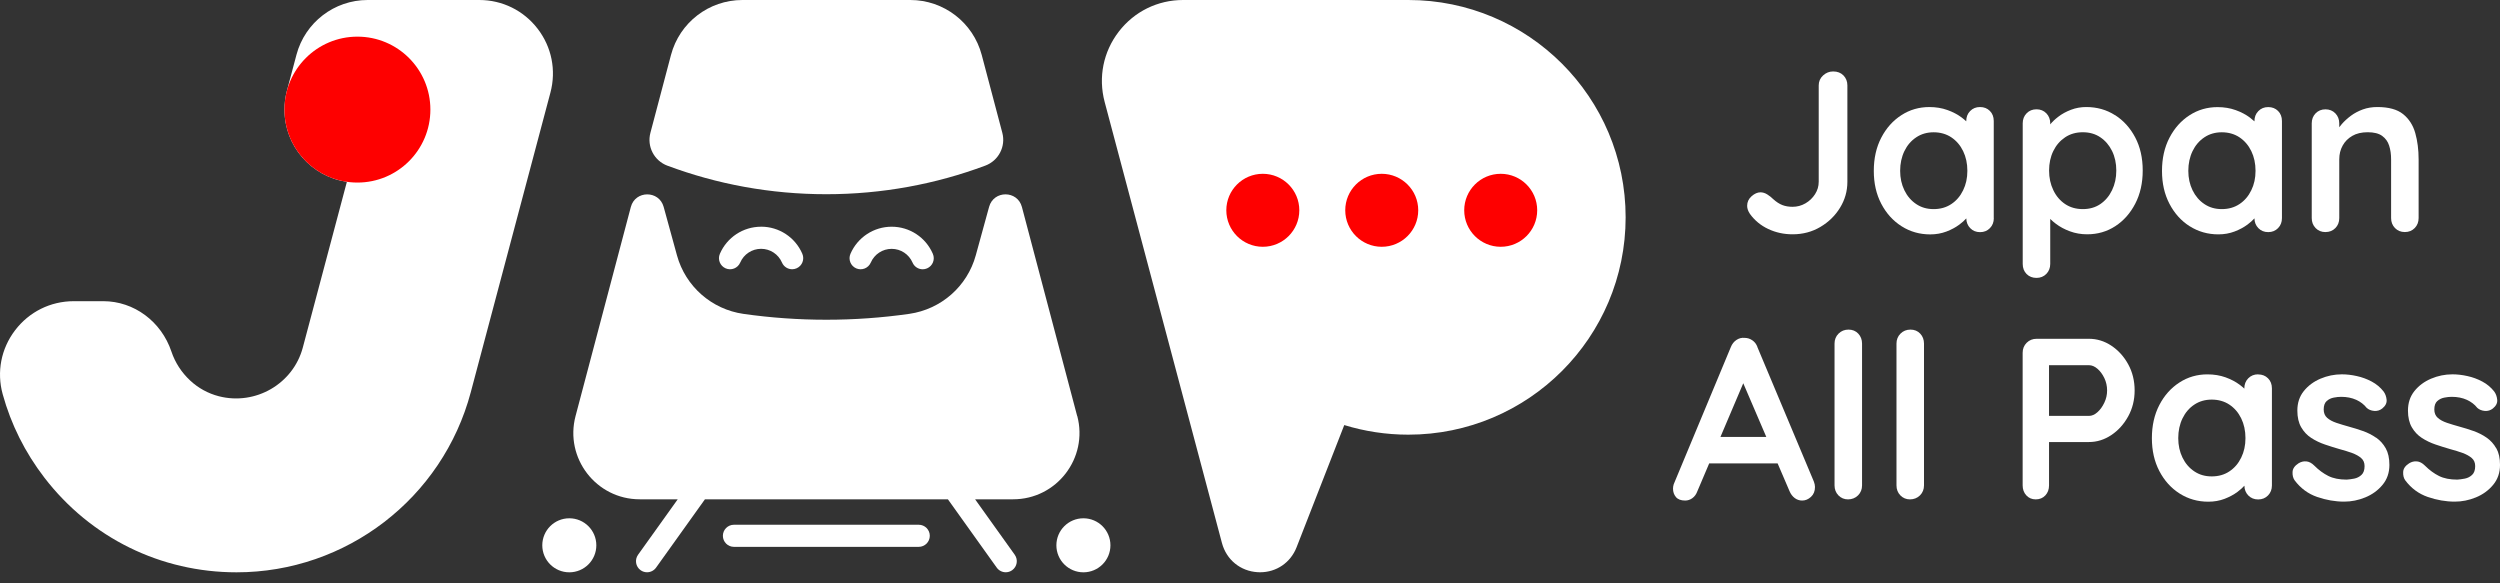
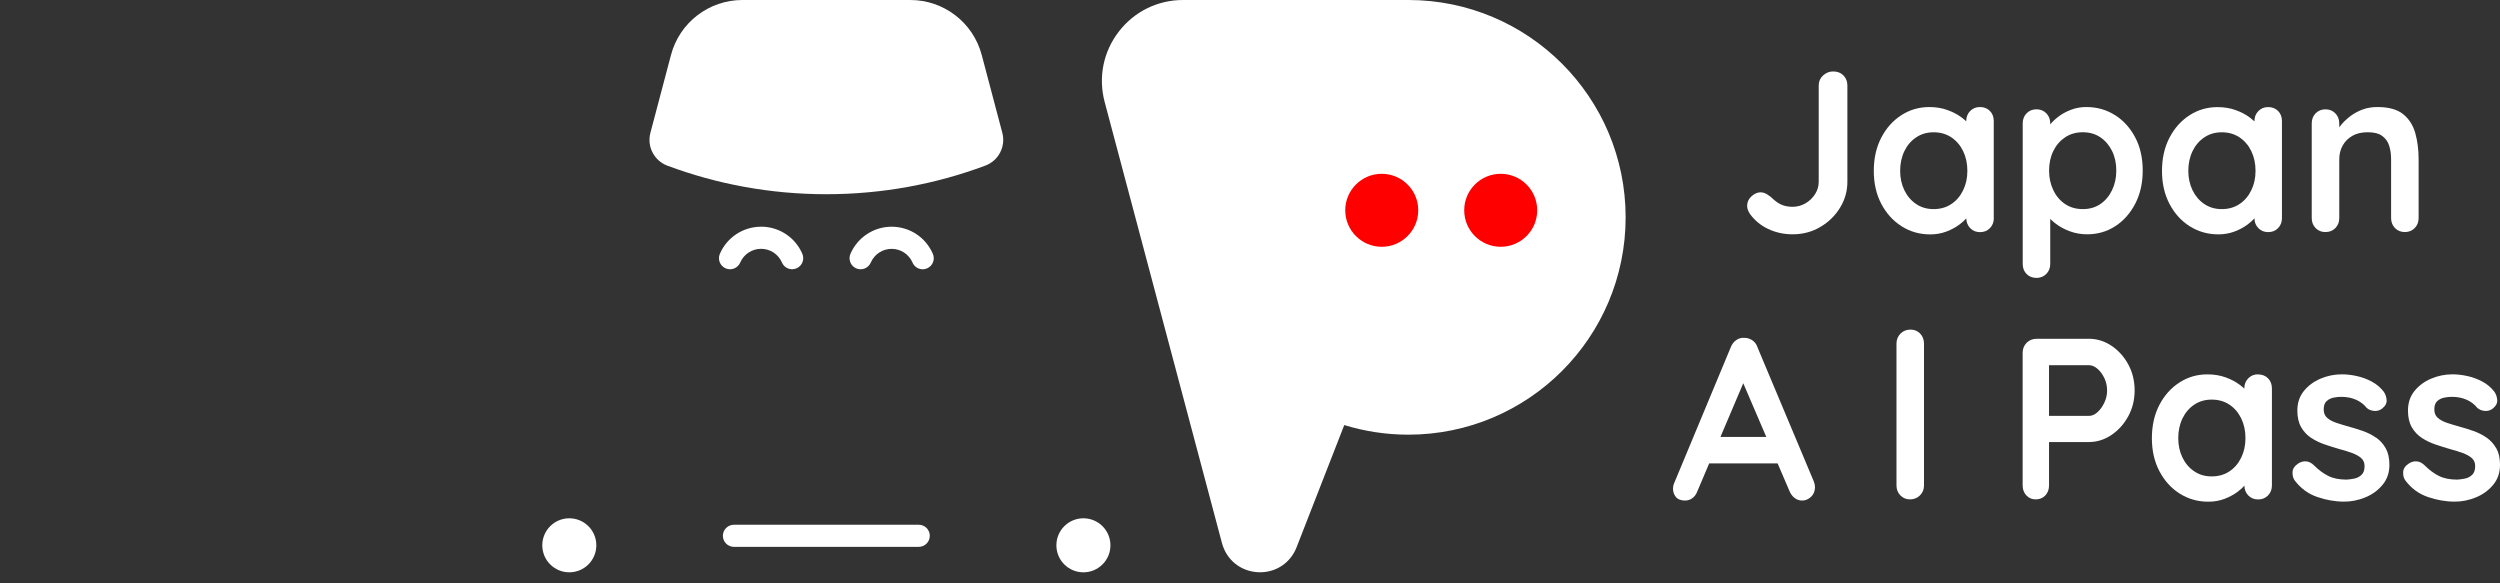
<svg xmlns="http://www.w3.org/2000/svg" width="150" height="35" viewBox="0 0 150 35" fill="none">
  <rect x="0" y="0" width="150" height="35" fill="#333333" stroke="none" />
  <g clip-path="url(#clip0_16117_161001)">
-     <path d="M32.259 1.725C31.418 0.63 30.14 0 28.758 0H22.058C20.057 0 18.303 1.35 17.789 3.281L17.204 5.482C17.115 5.831 17.066 6.197 17.066 6.576C17.066 8.773 18.684 10.591 20.795 10.907L20.808 10.927L18.168 20.855C17.589 23.03 15.33 24.34 13.131 23.775C12.488 23.609 11.892 23.283 11.41 22.831C10.892 22.349 10.504 21.749 10.287 21.099C9.679 19.287 8.038 18.071 6.2 18.071H4.422C3.03 18.073 1.747 18.709 0.904 19.818C0.064 20.921 -0.207 22.318 0.161 23.651C0.66 25.464 1.503 27.149 2.665 28.661C5.44 32.27 9.641 34.339 14.193 34.339C20.775 34.339 26.555 29.896 28.246 23.535L33.026 5.553C33.381 4.217 33.103 2.822 32.259 1.725Z" fill="white" />
-     <path d="M21.445 10.954C23.863 10.954 25.823 8.994 25.823 6.576C25.823 4.159 23.863 2.199 21.445 2.199C19.027 2.199 17.067 4.159 17.067 6.576C17.067 8.994 19.027 10.954 21.445 10.954Z" fill="#FE0000" />
    <path d="M55.125 31.485H44.036C43.67 31.485 43.373 31.782 43.373 32.148C43.373 32.514 43.67 32.811 44.036 32.811H55.125C55.491 32.811 55.788 32.514 55.788 32.148C55.788 31.782 55.491 31.485 55.125 31.485Z" fill="white" />
    <path d="M40.046 9.941C43.013 11.049 46.225 11.653 49.577 11.653C52.929 11.653 56.15 11.047 59.119 9.937C59.915 9.64 60.356 8.79 60.139 7.968L58.904 3.299C58.39 1.355 56.631 0 54.619 0H44.544C42.532 0 40.773 1.355 40.259 3.299L39.024 7.972C38.807 8.793 39.248 9.644 40.044 9.941H40.046Z" fill="white" />
-     <path d="M64.63 24.961L61.315 12.42C61.049 11.413 59.623 11.406 59.346 12.411L58.546 15.322C58.034 17.182 56.468 18.556 54.558 18.831C52.917 19.066 51.254 19.184 49.578 19.184C47.902 19.184 46.246 19.066 44.608 18.833C42.699 18.56 41.13 17.184 40.619 15.324L39.819 12.411C39.542 11.408 38.115 11.415 37.85 12.42L34.534 24.959C33.865 27.484 35.771 29.958 38.383 29.958H40.664L38.283 33.286C38.07 33.585 38.139 33.999 38.436 34.212C38.553 34.296 38.688 34.336 38.822 34.336C39.03 34.336 39.234 34.239 39.363 34.059L42.296 29.958H56.874L59.805 34.059C59.934 34.239 60.138 34.336 60.346 34.336C60.479 34.336 60.614 34.296 60.73 34.212C61.029 33.999 61.098 33.585 60.885 33.286L58.506 29.958H60.787C63.399 29.958 65.303 27.484 64.636 24.959L64.63 24.961Z" fill="white" />
    <path d="M34.158 34.339C35.054 34.339 35.78 33.613 35.78 32.718C35.78 31.823 35.054 31.097 34.158 31.097C33.263 31.097 32.537 31.823 32.537 32.718C32.537 33.613 33.263 34.339 34.158 34.339Z" fill="white" />
    <path d="M65.004 34.339C65.9 34.339 66.626 33.613 66.626 32.718C66.626 31.823 65.9 31.097 65.004 31.097C64.109 31.097 63.383 31.823 63.383 32.718C63.383 33.613 64.109 34.339 65.004 34.339Z" fill="white" />
    <path d="M45.664 13.603C44.588 13.603 43.618 14.242 43.192 15.23C43.047 15.567 43.203 15.956 43.54 16.102C43.877 16.248 44.267 16.091 44.413 15.754C44.628 15.253 45.12 14.929 45.666 14.929C46.213 14.929 46.703 15.253 46.919 15.754C47.027 16.006 47.273 16.155 47.53 16.155C47.617 16.155 47.706 16.137 47.792 16.1C48.129 15.955 48.284 15.565 48.14 15.228C47.714 14.239 46.745 13.601 45.668 13.601L45.664 13.603Z" fill="white" />
    <path d="M53.499 13.603C52.425 13.603 51.453 14.242 51.027 15.23C50.882 15.567 51.038 15.956 51.373 16.102C51.71 16.248 52.1 16.091 52.246 15.756C52.463 15.255 52.953 14.931 53.499 14.931C54.046 14.931 54.536 15.255 54.753 15.756C54.86 16.007 55.106 16.157 55.363 16.157C55.45 16.157 55.54 16.139 55.625 16.102C55.962 15.956 56.117 15.567 55.971 15.23C55.545 14.24 54.576 13.603 53.499 13.603Z" fill="white" />
    <path d="M84.5 0H70.983C69.46 0 68.054 0.692 67.125 1.9C66.196 3.108 65.888 4.644 66.279 6.115L73.317 32.581C73.585 33.587 74.428 34.274 75.466 34.332C75.514 34.334 75.561 34.336 75.607 34.336C76.587 34.336 77.436 33.758 77.796 32.833L80.656 25.504C81.871 25.877 83.161 26.08 84.498 26.08C91.7 26.08 97.538 20.241 97.538 13.04C97.538 5.839 91.701 0 84.5 0Z" fill="white" />
-     <path d="M75.769 14.807C76.978 14.807 77.959 13.826 77.959 12.617C77.959 11.408 76.978 10.428 75.769 10.428C74.559 10.428 73.579 11.408 73.579 12.617C73.579 13.826 74.559 14.807 75.769 14.807Z" fill="#FE0000" />
    <path d="M90.042 14.807C91.252 14.807 92.232 13.826 92.232 12.617C92.232 11.408 91.252 10.428 90.042 10.428C88.833 10.428 87.853 11.408 87.853 12.617C87.853 13.826 88.833 14.807 90.042 14.807Z" fill="#FE0000" />
    <path d="M82.904 14.807C84.114 14.807 85.094 13.826 85.094 12.617C85.094 11.408 84.114 10.428 82.904 10.428C81.695 10.428 80.715 11.408 80.715 12.617C80.715 13.826 81.695 14.807 82.904 14.807Z" fill="#FE0000" />
    <path d="M110.402 12.464C110.695 11.987 110.843 11.468 110.843 10.908V5.126C110.843 4.888 110.764 4.687 110.609 4.527C110.453 4.367 110.247 4.287 109.99 4.287C109.76 4.287 109.558 4.367 109.385 4.527C109.21 4.687 109.123 4.888 109.123 5.126V10.908C109.123 11.174 109.05 11.422 108.902 11.652C108.755 11.881 108.564 12.065 108.325 12.202C108.086 12.34 107.829 12.408 107.554 12.408C107.325 12.408 107.121 12.373 106.942 12.304C106.764 12.235 106.582 12.118 106.398 11.952C106.288 11.843 106.166 11.746 106.033 11.663C105.9 11.581 105.765 11.539 105.627 11.539C105.452 11.539 105.275 11.617 105.097 11.772C104.918 11.929 104.829 12.122 104.829 12.349C104.829 12.506 104.884 12.666 104.995 12.832C105.279 13.227 105.647 13.53 106.097 13.741C106.547 13.953 107.033 14.058 107.556 14.058C108.17 14.058 108.726 13.911 109.221 13.617C109.717 13.324 110.112 12.938 110.405 12.46L110.402 12.464Z" fill="white" />
    <path d="M119.625 13.084V7.26C119.625 7.012 119.547 6.81 119.392 6.655C119.235 6.498 119.039 6.422 118.8 6.422C118.561 6.422 118.365 6.502 118.208 6.662C118.051 6.822 117.975 7.023 117.975 7.261V7.28C117.895 7.205 117.805 7.13 117.707 7.055C117.463 6.871 117.177 6.72 116.847 6.602C116.517 6.483 116.155 6.423 115.76 6.423C115.144 6.423 114.585 6.585 114.08 6.912C113.575 7.238 113.173 7.688 112.876 8.261C112.577 8.835 112.428 9.498 112.428 10.251C112.428 11.003 112.577 11.653 112.876 12.226C113.175 12.799 113.581 13.249 114.095 13.575C114.608 13.902 115.182 14.064 115.816 14.064C116.164 14.064 116.488 14.005 116.787 13.892C117.086 13.778 117.345 13.637 117.565 13.473C117.729 13.351 117.866 13.227 117.978 13.104C117.982 13.335 118.059 13.53 118.212 13.688C118.368 13.849 118.565 13.929 118.804 13.929C119.042 13.929 119.239 13.849 119.396 13.688C119.552 13.528 119.629 13.328 119.629 13.089L119.625 13.084ZM117.787 11.418C117.618 11.768 117.381 12.043 117.079 12.244C116.776 12.446 116.423 12.546 116.018 12.546C115.614 12.546 115.275 12.446 114.973 12.244C114.67 12.041 114.433 11.766 114.264 11.418C114.095 11.07 114.009 10.681 114.009 10.249C114.009 9.817 114.095 9.415 114.264 9.065C114.433 8.717 114.67 8.44 114.973 8.24C115.275 8.037 115.625 7.937 116.018 7.937C116.412 7.937 116.776 8.037 117.079 8.24C117.381 8.442 117.618 8.717 117.787 9.065C117.957 9.415 118.042 9.808 118.042 10.249C118.042 10.69 117.957 11.07 117.787 11.418Z" fill="white" />
    <path d="M126.901 6.91C126.391 6.584 125.816 6.422 125.174 6.422C124.854 6.422 124.548 6.476 124.258 6.587C123.968 6.697 123.715 6.837 123.495 7.006C123.296 7.159 123.136 7.311 123.014 7.464V7.398C123.014 7.159 122.935 6.959 122.781 6.799C122.624 6.638 122.427 6.558 122.189 6.558C121.95 6.558 121.753 6.638 121.596 6.799C121.44 6.959 121.363 7.159 121.363 7.398V15.836C121.363 16.084 121.442 16.286 121.596 16.441C121.751 16.596 121.95 16.674 122.189 16.674C122.427 16.674 122.624 16.594 122.781 16.434C122.937 16.273 123.014 16.073 123.014 15.834V13.134C123.11 13.233 123.223 13.329 123.351 13.426C123.593 13.61 123.875 13.761 124.198 13.88C124.518 13.998 124.863 14.058 125.231 14.058C125.856 14.058 126.417 13.896 126.918 13.57C127.419 13.244 127.818 12.794 128.115 12.22C128.413 11.646 128.563 10.983 128.563 10.231C128.563 9.478 128.413 8.817 128.115 8.249C127.816 7.68 127.413 7.232 126.903 6.906L126.901 6.91ZM126.723 11.411C126.553 11.765 126.318 12.041 126.021 12.244C125.723 12.446 125.373 12.546 124.968 12.546C124.564 12.546 124.211 12.446 123.908 12.244C123.606 12.041 123.369 11.765 123.2 11.411C123.03 11.058 122.945 10.666 122.945 10.234C122.945 9.803 123.03 9.402 123.2 9.058C123.369 8.713 123.606 8.44 123.908 8.238C124.211 8.036 124.564 7.935 124.968 7.935C125.373 7.935 125.723 8.036 126.021 8.238C126.32 8.44 126.553 8.713 126.723 9.058C126.892 9.402 126.978 9.793 126.978 10.234C126.978 10.675 126.892 11.058 126.723 11.411Z" fill="white" />
    <path d="M131.383 13.574C131.897 13.9 132.471 14.062 133.104 14.062C133.452 14.062 133.777 14.004 134.075 13.89C134.374 13.776 134.633 13.636 134.853 13.472C135.017 13.35 135.154 13.226 135.267 13.102C135.27 13.333 135.347 13.528 135.5 13.687C135.657 13.847 135.853 13.927 136.092 13.927C136.331 13.927 136.527 13.847 136.684 13.687C136.841 13.526 136.917 13.326 136.917 13.087V7.263C136.917 7.015 136.839 6.813 136.684 6.658C136.527 6.502 136.331 6.425 136.092 6.425C135.853 6.425 135.657 6.505 135.5 6.666C135.343 6.826 135.267 7.026 135.267 7.265V7.283C135.187 7.209 135.097 7.134 134.999 7.059C134.755 6.875 134.469 6.724 134.139 6.606C133.809 6.487 133.447 6.427 133.052 6.427C132.436 6.427 131.877 6.589 131.372 6.915C130.867 7.241 130.465 7.691 130.168 8.265C129.869 8.839 129.72 9.502 129.72 10.254C129.72 11.007 129.869 11.657 130.168 12.229C130.467 12.803 130.873 13.253 131.387 13.579L131.383 13.574ZM131.554 9.065C131.724 8.717 131.96 8.44 132.263 8.24C132.565 8.037 132.915 7.937 133.308 7.937C133.702 7.937 134.066 8.037 134.369 8.24C134.671 8.442 134.908 8.717 135.077 9.065C135.247 9.415 135.332 9.808 135.332 10.249C135.332 10.69 135.247 11.07 135.077 11.418C134.908 11.768 134.671 12.043 134.369 12.244C134.066 12.446 133.713 12.546 133.308 12.546C132.904 12.546 132.565 12.446 132.263 12.244C131.96 12.041 131.724 11.766 131.554 11.418C131.385 11.07 131.299 10.681 131.299 10.249C131.299 9.817 131.385 9.415 131.554 9.065Z" fill="white" />
    <path d="M139.531 13.923C139.77 13.923 139.967 13.843 140.123 13.683C140.28 13.523 140.356 13.322 140.356 13.084V9.559C140.356 9.256 140.422 8.983 140.557 8.739C140.69 8.496 140.883 8.3 141.134 8.154C141.387 8.006 141.697 7.934 142.063 7.934C142.43 7.934 142.728 8.006 142.93 8.154C143.133 8.302 143.273 8.496 143.349 8.739C143.428 8.983 143.466 9.254 143.466 9.559V13.084C143.466 13.322 143.544 13.523 143.699 13.683C143.856 13.843 144.053 13.923 144.291 13.923C144.53 13.923 144.727 13.843 144.883 13.683C145.04 13.523 145.117 13.322 145.117 13.084V9.559C145.117 8.981 145.049 8.455 144.916 7.983C144.783 7.511 144.539 7.132 144.187 6.848C143.834 6.564 143.318 6.422 142.639 6.422C142.327 6.422 142.038 6.469 141.772 6.565C141.506 6.662 141.267 6.788 141.056 6.944C140.845 7.101 140.661 7.269 140.506 7.447C140.449 7.511 140.4 7.573 140.355 7.635V7.4C140.355 7.161 140.276 6.961 140.121 6.8C139.965 6.64 139.768 6.56 139.529 6.56C139.291 6.56 139.094 6.64 138.937 6.8C138.781 6.961 138.704 7.161 138.704 7.4V13.085C138.704 13.324 138.782 13.524 138.937 13.685C139.094 13.845 139.291 13.925 139.529 13.925L139.531 13.923Z" fill="white" />
    <path d="M105.447 20.822C105.383 20.647 105.279 20.512 105.137 20.416C104.995 20.319 104.842 20.272 104.676 20.272C104.502 20.254 104.339 20.296 104.188 20.396C104.037 20.496 103.924 20.64 103.851 20.822L100.423 29.054C100.395 29.145 100.381 29.233 100.381 29.317C100.381 29.519 100.441 29.688 100.559 29.827C100.678 29.965 100.862 30.033 101.11 30.033C101.266 30.033 101.41 29.985 101.543 29.889C101.676 29.792 101.774 29.657 101.838 29.483L102.552 27.803H106.657L107.371 29.468C107.444 29.643 107.547 29.779 107.68 29.881C107.813 29.982 107.963 30.033 108.129 30.033C108.322 30.033 108.498 29.96 108.659 29.812C108.819 29.665 108.899 29.468 108.899 29.22C108.899 29.12 108.875 29.009 108.83 28.89L105.443 20.824L105.447 20.822ZM103.226 26.218L104.596 22.995L105.979 26.218H103.226Z" fill="white" />
-     <path d="M110.912 19.776C110.673 19.776 110.473 19.857 110.313 20.017C110.152 20.177 110.072 20.378 110.072 20.616V29.124C110.072 29.362 110.151 29.563 110.305 29.723C110.462 29.883 110.653 29.963 110.883 29.963C111.112 29.963 111.322 29.883 111.482 29.723C111.643 29.563 111.723 29.362 111.723 29.124V20.616C111.723 20.378 111.646 20.177 111.495 20.017C111.344 19.857 111.149 19.776 110.91 19.776H110.912Z" fill="white" />
    <path d="M114.629 19.776C114.39 19.776 114.19 19.857 114.03 20.017C113.869 20.177 113.789 20.378 113.789 20.616V29.124C113.789 29.362 113.867 29.563 114.022 29.723C114.179 29.883 114.37 29.963 114.6 29.963C114.829 29.963 115.039 29.883 115.199 29.723C115.359 29.563 115.44 29.362 115.44 29.124V20.616C115.44 20.378 115.363 20.177 115.212 20.017C115.061 19.857 114.866 19.776 114.627 19.776H114.629Z" fill="white" />
    <path d="M126.681 20.74C126.263 20.465 125.815 20.327 125.338 20.327H122.199C121.961 20.327 121.76 20.407 121.6 20.567C121.44 20.727 121.359 20.928 121.359 21.166V29.124C121.359 29.362 121.432 29.563 121.58 29.723C121.727 29.883 121.915 29.963 122.145 29.963C122.374 29.963 122.576 29.883 122.722 29.723C122.87 29.563 122.942 29.362 122.942 29.124V26.522H125.338C125.815 26.522 126.262 26.382 126.681 26.103C127.098 25.823 127.435 25.449 127.692 24.981C127.949 24.513 128.078 23.996 128.078 23.425C128.078 22.855 127.949 22.323 127.692 21.857C127.435 21.389 127.098 21.017 126.681 20.742V20.74ZM126.26 24.161C126.15 24.395 126.012 24.586 125.846 24.733C125.68 24.881 125.511 24.954 125.336 24.954H122.941V21.912H125.336C125.511 21.912 125.68 21.983 125.846 22.125C126.012 22.267 126.149 22.453 126.26 22.682C126.369 22.912 126.426 23.159 126.426 23.425C126.426 23.691 126.371 23.928 126.26 24.161Z" fill="white" />
    <path d="M135.486 22.46C135.247 22.46 135.05 22.54 134.894 22.7C134.737 22.861 134.66 23.061 134.66 23.3V23.318C134.58 23.243 134.491 23.169 134.393 23.094C134.148 22.91 133.862 22.759 133.533 22.64C133.203 22.522 132.841 22.462 132.445 22.462C131.829 22.462 131.27 22.624 130.766 22.95C130.261 23.276 129.858 23.726 129.561 24.3C129.263 24.874 129.113 25.537 129.113 26.289C129.113 27.041 129.263 27.692 129.561 28.264C129.86 28.838 130.266 29.288 130.78 29.614C131.294 29.94 131.868 30.102 132.502 30.102C132.85 30.102 133.174 30.044 133.473 29.931C133.771 29.816 134.03 29.676 134.251 29.512C134.414 29.39 134.551 29.266 134.664 29.142C134.668 29.373 134.744 29.568 134.897 29.727C135.054 29.887 135.251 29.967 135.489 29.967C135.728 29.967 135.925 29.887 136.081 29.727C136.238 29.566 136.315 29.366 136.315 29.127V23.303C136.315 23.055 136.236 22.853 136.081 22.698C135.925 22.542 135.728 22.465 135.489 22.465L135.486 22.46ZM134.473 27.457C134.303 27.807 134.067 28.082 133.764 28.282C133.462 28.484 133.108 28.584 132.704 28.584C132.299 28.584 131.961 28.484 131.658 28.282C131.356 28.08 131.119 27.805 130.95 27.457C130.78 27.109 130.695 26.719 130.695 26.287C130.695 25.855 130.78 25.453 130.95 25.103C131.119 24.755 131.356 24.478 131.658 24.278C131.961 24.076 132.31 23.976 132.704 23.976C133.097 23.976 133.462 24.076 133.764 24.278C134.067 24.48 134.303 24.755 134.473 25.103C134.642 25.453 134.728 25.846 134.728 26.287C134.728 26.728 134.642 27.109 134.473 27.457Z" fill="white" />
    <path d="M142.561 26.26C142.322 26.094 142.06 25.961 141.776 25.861C141.492 25.761 141.211 25.673 140.936 25.599C140.67 25.526 140.42 25.449 140.185 25.371C139.952 25.293 139.766 25.192 139.628 25.069C139.489 24.945 139.422 24.777 139.422 24.566C139.422 24.336 139.482 24.169 139.601 24.063C139.719 23.957 139.859 23.888 140.021 23.857C140.182 23.824 140.331 23.81 140.47 23.81C140.808 23.81 141.109 23.87 141.371 23.988C141.634 24.108 141.841 24.269 141.998 24.469C142.116 24.578 142.269 24.64 142.452 24.655C142.636 24.67 142.796 24.62 142.934 24.511C143.127 24.354 143.215 24.181 143.197 23.988C143.178 23.795 143.118 23.631 143.018 23.493C142.825 23.245 142.586 23.045 142.302 22.893C142.018 22.742 141.719 22.631 141.408 22.564C141.096 22.494 140.797 22.46 140.513 22.46C140.063 22.46 139.635 22.547 139.225 22.722C138.817 22.897 138.484 23.145 138.227 23.465C137.97 23.786 137.841 24.176 137.841 24.635C137.841 25.039 137.919 25.375 138.074 25.64C138.231 25.907 138.431 26.12 138.681 26.28C138.928 26.44 139.202 26.571 139.5 26.672C139.799 26.774 140.091 26.865 140.375 26.947C140.65 27.02 140.899 27.098 141.125 27.18C141.349 27.262 141.532 27.364 141.668 27.482C141.807 27.602 141.874 27.763 141.874 27.965C141.874 28.204 141.812 28.38 141.688 28.495C141.564 28.61 141.42 28.683 141.255 28.716C141.089 28.748 140.938 28.768 140.801 28.777C140.36 28.777 139.994 28.705 139.699 28.557C139.406 28.41 139.125 28.204 138.859 27.938C138.702 27.781 138.542 27.697 138.378 27.683C138.212 27.668 138.058 27.708 137.91 27.799C137.681 27.947 137.56 28.12 137.553 28.322C137.544 28.524 137.586 28.69 137.677 28.818C138.034 29.295 138.484 29.628 139.027 29.816C139.568 30.003 140.109 30.098 140.652 30.098C141.083 30.098 141.506 30.013 141.918 29.843C142.331 29.674 142.676 29.424 142.951 29.093C143.226 28.763 143.364 28.362 143.364 27.896C143.364 27.491 143.291 27.16 143.144 26.898C142.996 26.635 142.805 26.422 142.566 26.258L142.561 26.26Z" fill="white" />
    <path d="M149.775 26.899C149.627 26.637 149.436 26.424 149.198 26.26C148.959 26.094 148.697 25.961 148.412 25.861C148.128 25.761 147.848 25.673 147.573 25.599C147.307 25.526 147.057 25.449 146.822 25.371C146.589 25.293 146.403 25.192 146.265 25.069C146.126 24.945 146.059 24.777 146.059 24.566C146.059 24.336 146.119 24.169 146.237 24.063C146.356 23.957 146.496 23.888 146.658 23.857C146.818 23.824 146.968 23.81 147.106 23.81C147.445 23.81 147.746 23.87 148.008 23.988C148.27 24.108 148.478 24.269 148.635 24.469C148.753 24.578 148.906 24.64 149.088 24.655C149.272 24.67 149.433 24.62 149.571 24.511C149.764 24.354 149.852 24.181 149.833 23.988C149.815 23.795 149.755 23.631 149.655 23.493C149.462 23.245 149.223 23.045 148.939 22.893C148.655 22.742 148.356 22.631 148.044 22.564C147.733 22.494 147.434 22.46 147.15 22.46C146.7 22.46 146.272 22.547 145.862 22.722C145.454 22.897 145.121 23.145 144.864 23.465C144.607 23.786 144.478 24.176 144.478 24.635C144.478 25.039 144.556 25.375 144.711 25.64C144.867 25.907 145.068 26.12 145.317 26.28C145.565 26.44 145.838 26.571 146.137 26.672C146.436 26.774 146.727 26.865 147.012 26.947C147.287 27.02 147.536 27.098 147.762 27.18C147.986 27.262 148.168 27.364 148.305 27.482C148.443 27.602 148.511 27.763 148.511 27.965C148.511 28.204 148.449 28.38 148.325 28.495C148.201 28.61 148.057 28.683 147.891 28.716C147.726 28.748 147.574 28.768 147.438 28.777C146.997 28.777 146.631 28.705 146.336 28.557C146.042 28.41 145.762 28.204 145.496 27.938C145.339 27.781 145.179 27.697 145.015 27.683C144.849 27.668 144.694 27.708 144.547 27.799C144.317 27.947 144.197 28.12 144.19 28.322C144.181 28.524 144.222 28.69 144.314 28.818C144.671 29.295 145.121 29.628 145.663 29.816C146.205 30.003 146.746 30.098 147.288 30.098C147.72 30.098 148.143 30.013 148.555 29.843C148.968 29.674 149.312 29.424 149.587 29.093C149.863 28.763 150.001 28.362 150.001 27.896C150.001 27.491 149.928 27.16 149.781 26.898L149.775 26.899Z" fill="white" />
  </g>
  <defs>
    <clipPath id="clip0_16117_161001">
      <rect width="150" height="34.339" fill="white" />
    </clipPath>
  </defs>
</svg>